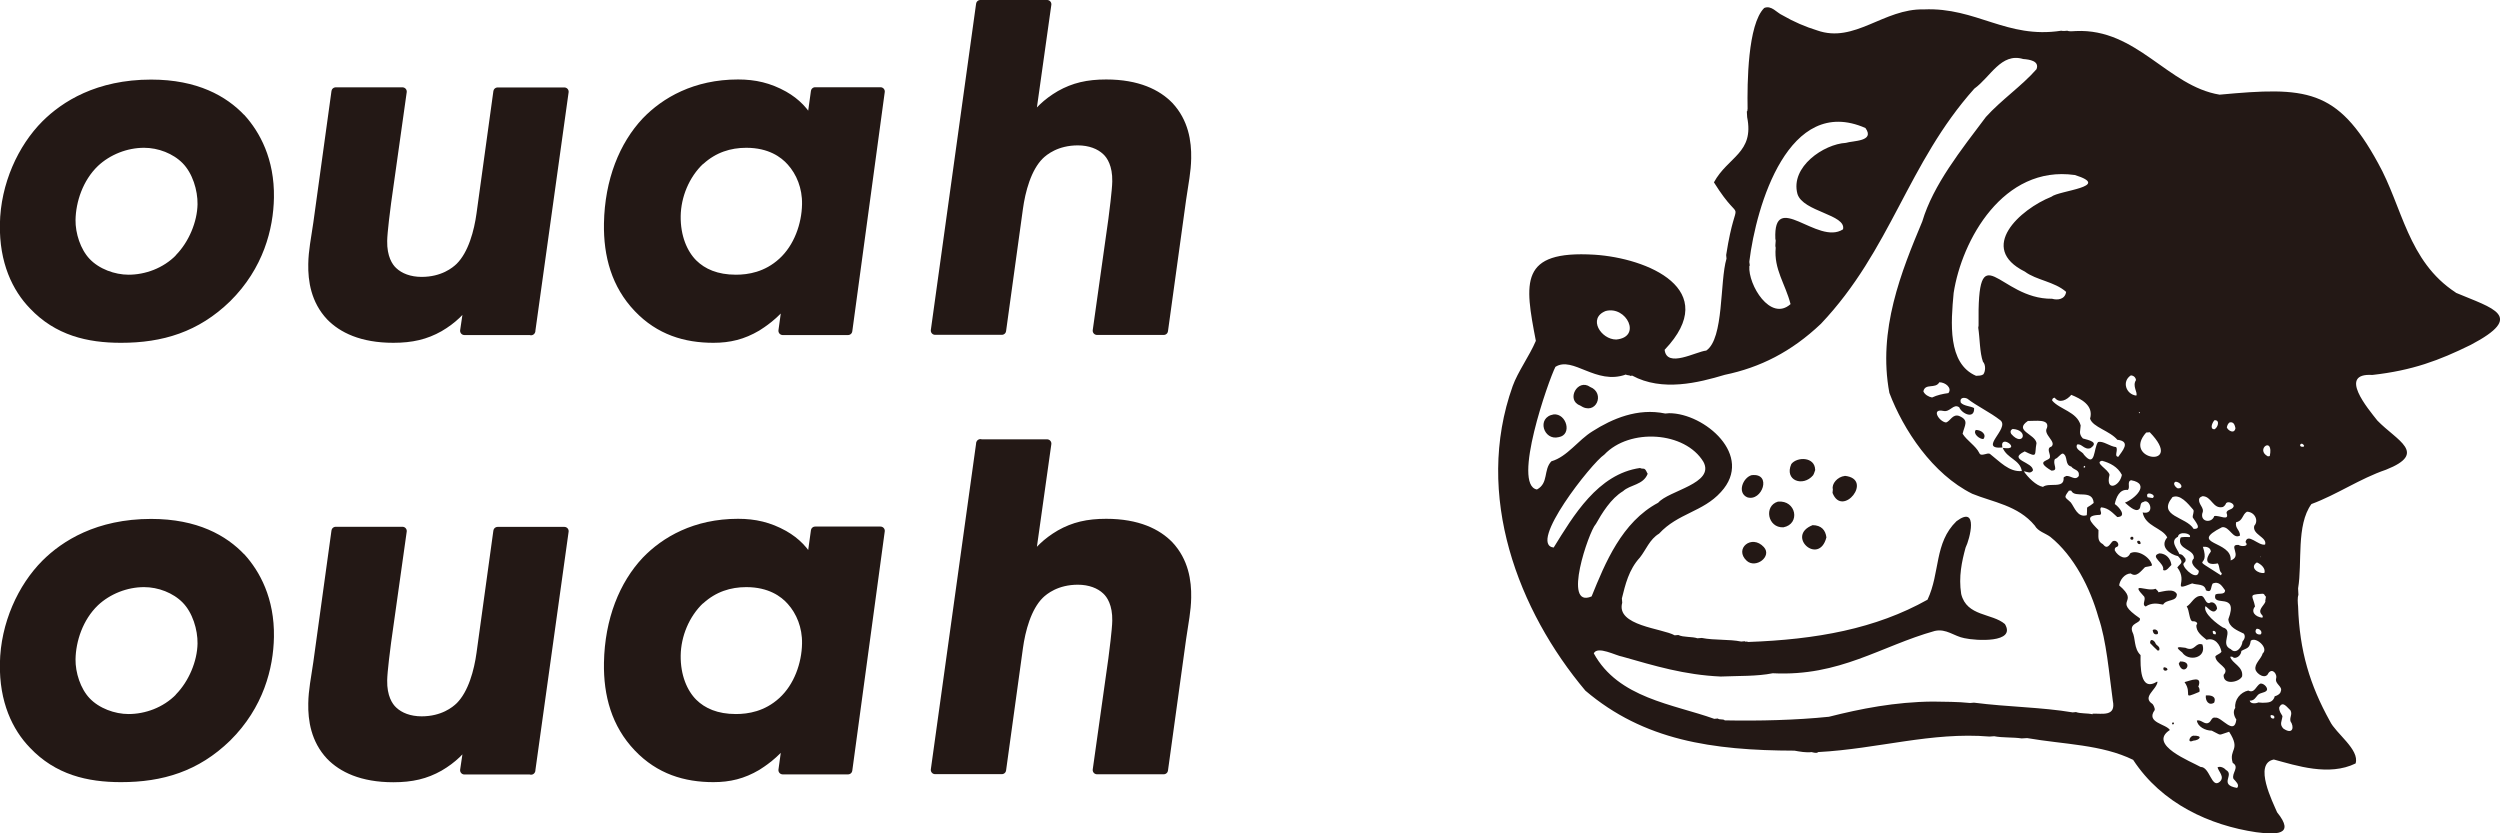
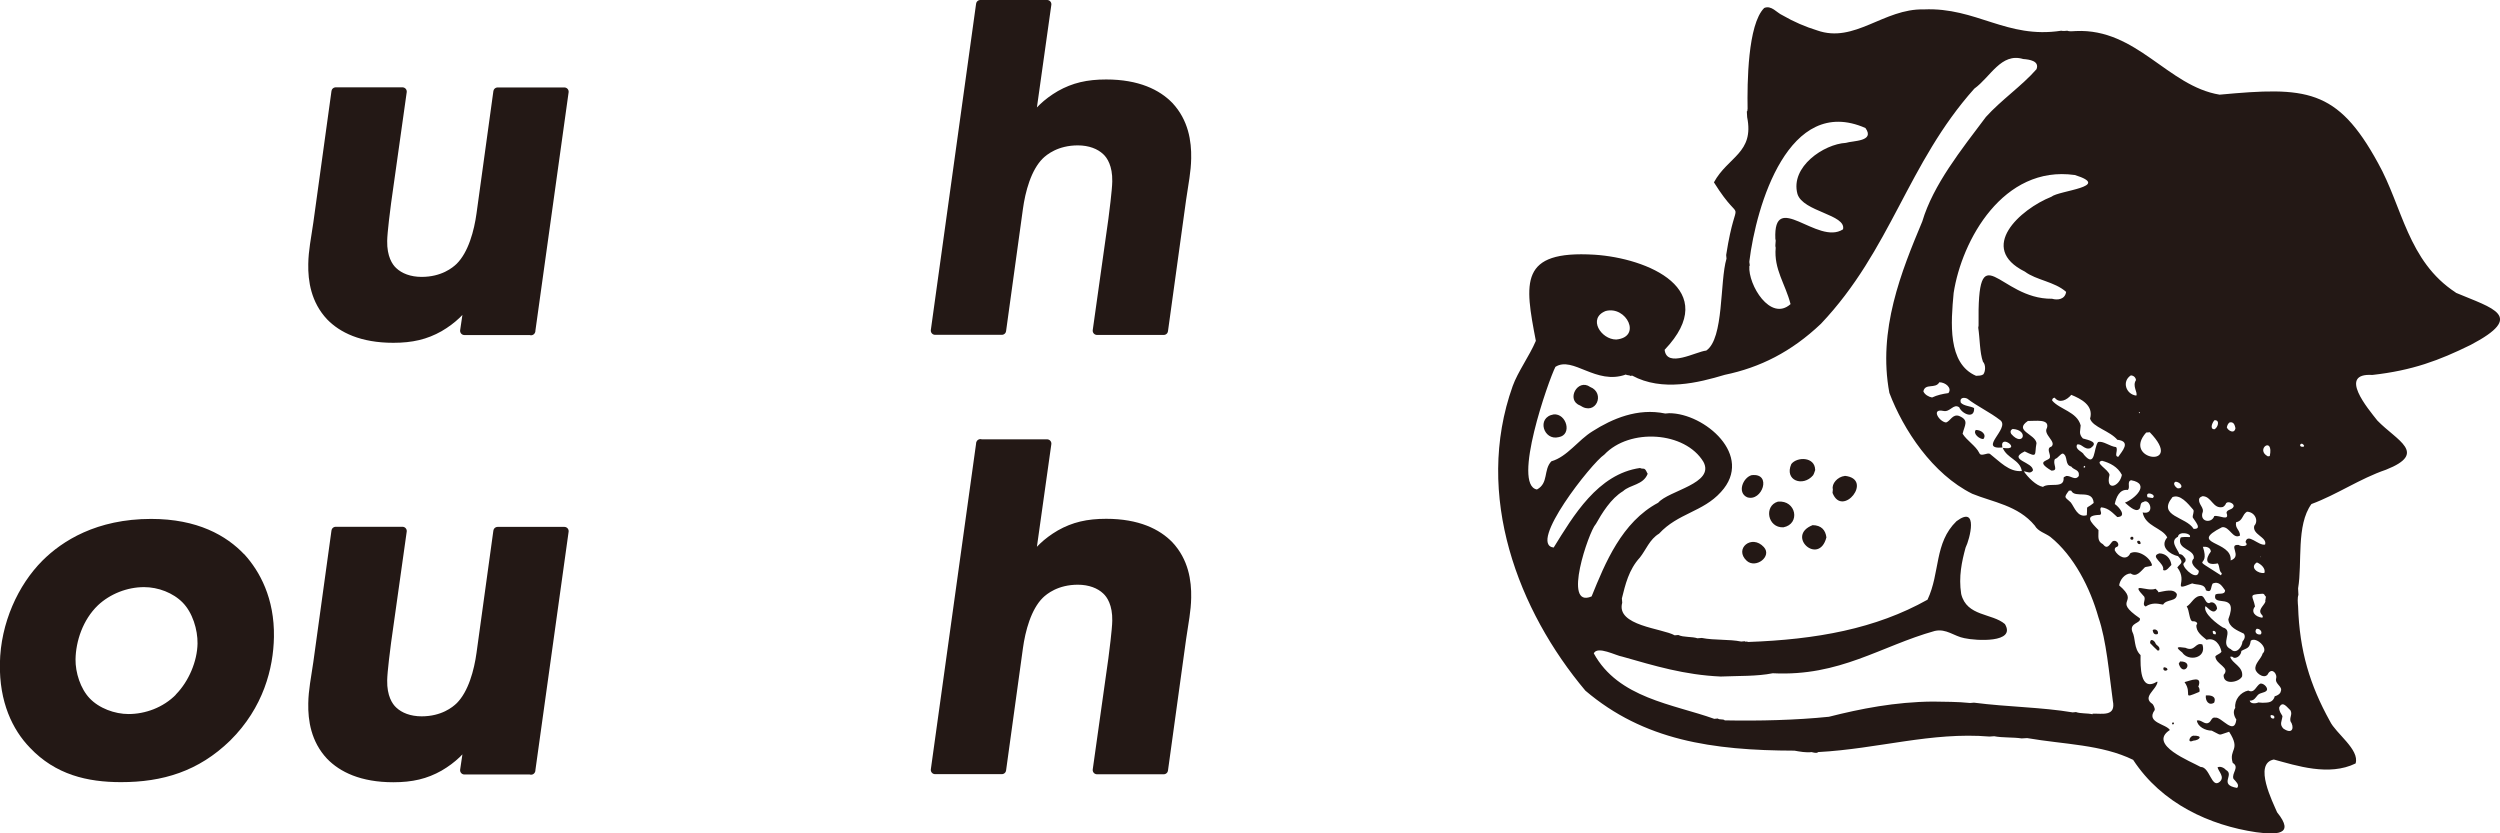
<svg xmlns="http://www.w3.org/2000/svg" id="uuid-76eb22db-d481-4dbb-a306-ce607da6d133" width="228.7" height="76.21" viewBox="0 0 228.7 76.21">
  <g id="uuid-3905bfe2-bb5d-4b6d-a0a2-12196d3404cf">
-     <path d="M22.08,10.8c1.33,1.47,2.65,3.84,2.59,7.28-.05,2.78-.93,6.27-3.89,9.2-2.81,2.73-5.98,3.69-9.71,3.69-3.01,0-5.81-.66-8.05-3.03-1.52-1.57-2.7-3.99-2.64-7.43.06-3.59,1.62-6.98,3.79-9.15,1.73-1.72,4.77-3.69,9.66-3.69,4.12,0,6.67,1.47,8.24,3.13ZM16.39,23.59c1.23-1.26,2.04-3.18,2.07-4.9.02-1.36-.48-3.03-1.48-4.04-.95-.96-2.4-1.52-3.8-1.52-1.65,0-3.31.66-4.49,1.77-1.48,1.42-2.14,3.49-2.17,5.21-.02,1.31.48,2.88,1.39,3.84.95,1.01,2.49,1.57,3.85,1.57,1.6,0,3.36-.61,4.64-1.92Z" style="fill:#231815; stroke:#231815; stroke-linecap:round; stroke-linejoin:round; stroke-width:.78px;" />
-     <path d="M74.57,8.37h5.98l-2.97,21.89h-5.98l.39-2.83c-1.1,1.47-2.34,2.22-2.74,2.48-1.29.76-2.52,1.06-3.99,1.06-2.55,0-4.94-.71-6.91-2.78-2.02-2.12-2.76-4.8-2.71-7.74.07-3.94,1.4-7.18,3.44-9.35,1.75-1.82,4.52-3.44,8.44-3.44,1.52,0,2.84.3,4.2,1.06,1.16.66,1.89,1.47,2.46,2.48l.39-2.83ZM64.07,14.69c-1.39,1.31-2.16,3.24-2.19,5.06-.03,1.92.63,3.44,1.54,4.35.87.86,2.13,1.42,3.9,1.42,1.18,0,2.8-.25,4.24-1.57,1.44-1.31,2.17-3.39,2.2-5.26.03-1.57-.54-2.93-1.4-3.89-.67-.76-1.93-1.67-4.09-1.67-1.52,0-2.95.45-4.19,1.57Z" style="fill:#231815; stroke:#231815; stroke-linecap:round; stroke-linejoin:round; stroke-width:.78px;" />
    <path d="M89.68.39h6.11l-1.52,10.81c.62-.96,1.48-1.82,2.7-2.53,1.26-.71,2.52-1.01,4.22-1.01,2.9,0,4.69.91,5.77,2.02,1.38,1.47,1.65,3.29,1.62,4.8-.02,1.21-.24,2.22-.46,3.74l-1.66,12.03h-6.11l1.43-10.16c.06-.46.35-2.68.36-3.49.03-1.52-.51-2.38-.95-2.78-.59-.56-1.49-.91-2.59-.91-1.95,0-3.07.91-3.48,1.31-1.17,1.16-1.71,3.24-1.93,4.85l-1.54,11.17h-6.11L89.68.39Z" style="fill:#231815; stroke:#231815; stroke-linecap:round; stroke-linejoin:round; stroke-width:.78px;" />
    <path d="M48.59,30.26h-6.11s.42-2.83.42-2.83c-.62.96-1.48,1.82-2.7,2.53-1.26.71-2.52,1.01-4.22,1.01-2.9,0-4.69-.91-5.77-2.02-1.38-1.47-1.65-3.29-1.62-4.8.02-1.21.24-2.22.46-3.74l1.66-12.03h6.11s-1.43,10.16-1.43,10.16c-.06.46-.35,2.68-.36,3.49-.03,1.52.51,2.38.95,2.78.59.56,1.49.91,2.59.91,1.95,0,3.07-.91,3.48-1.31,1.17-1.16,1.71-3.24,1.93-4.85l1.54-11.17h6.11s-3.05,21.89-3.05,21.89Z" style="fill:#231815; stroke:#231815; stroke-linecap:round; stroke-linejoin:round; stroke-width:.78px;" />
    <path d="M22.08,50.99c1.33,1.47,2.65,3.84,2.59,7.28-.05,2.78-.93,6.27-3.89,9.2-2.81,2.73-5.98,3.69-9.71,3.69-3.01,0-5.81-.66-8.05-3.03-1.52-1.57-2.7-3.99-2.64-7.43.06-3.59,1.62-6.98,3.79-9.15,1.73-1.72,4.77-3.69,9.66-3.69,4.12,0,6.67,1.47,8.24,3.13ZM16.39,63.78c1.23-1.26,2.04-3.18,2.07-4.9.02-1.36-.48-3.03-1.48-4.04-.95-.96-2.4-1.52-3.8-1.52-1.65,0-3.31.66-4.49,1.77-1.48,1.42-2.14,3.49-2.17,5.21-.02,1.31.48,2.88,1.39,3.84.95,1.01,2.49,1.57,3.85,1.57,1.6,0,3.36-.61,4.64-1.92Z" style="fill:#231815; stroke:#231815; stroke-linecap:round; stroke-linejoin:round; stroke-width:.78px;" />
-     <path d="M74.57,48.56h5.98l-2.97,21.89h-5.98l.39-2.83c-1.1,1.47-2.34,2.22-2.74,2.48-1.29.76-2.52,1.06-3.99,1.06-2.55,0-4.94-.71-6.91-2.78-2.02-2.12-2.76-4.8-2.71-7.74.07-3.94,1.4-7.18,3.44-9.35,1.75-1.82,4.52-3.44,8.44-3.44,1.52,0,2.84.3,4.2,1.06,1.16.66,1.89,1.47,2.46,2.48l.39-2.83ZM64.07,54.88c-1.39,1.31-2.16,3.24-2.19,5.06-.03,1.92.63,3.44,1.54,4.35.87.86,2.13,1.42,3.9,1.42,1.18,0,2.8-.25,4.24-1.57,1.44-1.31,2.17-3.39,2.2-5.26.03-1.57-.54-2.93-1.4-3.89-.67-.76-1.93-1.67-4.09-1.67-1.52,0-2.95.45-4.19,1.57Z" style="fill:#231815; stroke:#231815; stroke-linecap:round; stroke-linejoin:round; stroke-width:.78px;" />
    <path d="M89.68,40.58h6.11l-1.52,10.81c.62-.96,1.48-1.82,2.7-2.53,1.26-.71,2.52-1.01,4.22-1.01,2.9,0,4.69.91,5.77,2.02,1.38,1.47,1.65,3.29,1.62,4.8-.02,1.21-.24,2.22-.46,3.74l-1.66,12.03h-6.11l1.43-10.16c.06-.46.35-2.68.36-3.49.03-1.52-.51-2.38-.95-2.78-.59-.56-1.49-.91-2.59-.91-1.95,0-3.07.91-3.48,1.31-1.17,1.16-1.71,3.24-1.93,4.85l-1.54,11.17h-6.11l4.15-29.87Z" style="fill:#231815; stroke:#231815; stroke-linecap:round; stroke-linejoin:round; stroke-width:.78px;" />
    <path d="M48.59,70.46h-6.11s.42-2.83.42-2.83c-.62.96-1.48,1.82-2.7,2.53-1.26.71-2.52,1.01-4.22,1.01-2.9,0-4.69-.91-5.77-2.02-1.38-1.47-1.65-3.29-1.62-4.8.02-1.21.24-2.22.46-3.74l1.66-12.03h6.11s-1.43,10.16-1.43,10.16c-.06.46-.35,2.68-.36,3.49-.03,1.52.51,2.38.95,2.78.59.56,1.49.91,2.59.91,1.95,0,3.07-.91,3.48-1.31,1.17-1.16,1.71-3.24,1.93-4.85l1.54-11.17h6.11s-3.05,21.89-3.05,21.89Z" style="fill:#231815; stroke:#231815; stroke-linecap:round; stroke-linejoin:round; stroke-width:.78px;" />
    <path d="M224.65,26.76c-4.4-2.87-4.87-7.86-7.11-11.85-3.74-6.85-6.6-6.98-14.49-6.25-4.75-.78-7.57-6.07-13.14-5.82-.27.01-.6.06-.79-.03-.19.02-.38.04-.56,0-5,.77-7.76-2.16-12.57-1.95-3.68-.09-6.33,3.14-9.76,1.92-1.05-.32-2.15-.79-3.18-1.39-.51-.22-1-.94-1.66-.66-1.51,1.5-1.56,6.87-1.52,9.23-.03.07.01.22-.07.23.01.18.02.35.03.53.66,3.28-1.76,3.61-3.04,5.96,2.8,4.48,2.09.43,1.12,6.65.01.11.02.22.03.33-.63,2.11-.22,7.3-1.85,8.41-.94.09-3.62,1.64-3.81-.07,5.26-5.53-1.58-8.39-6.42-8.7-6.89-.41-6.39,2.52-5.36,7.88-.58,1.37-1.65,2.83-2.12,4.14-3.57,10,.53,20.58,6.65,27.86,5.34,4.54,11.59,5.47,19.13,5.49.43.08,1.1.2,1.56.13.18.04.49.14.6,0,5.46-.29,10.36-1.86,15.68-1.42.14-.01.29-.02.43-.03.75.15,1.73.08,2.51.2.17-.01.33-.02.5-.03,3.43.59,6.81.58,9.7,1.99,2.63,4.03,7.06,6,11.25,6.62,1.81.24,3.62.28,1.92-1.82-.38-.9-2.2-4.46-.3-4.83,2.07.56,5.05,1.55,7.48.36.39-1.27-1.82-2.75-2.35-3.87-1.83-3.3-2.78-6.42-2.91-10.49-.03-.33-.07-.79.03-1.06-.01-.2-.02-.4-.03-.6.4-2.33-.19-5.77,1.22-7.71,2.35-.87,4.44-2.33,6.82-3.14,3.86-1.53,1-2.65-.79-4.5-.85-1.08-3.64-4.37-.46-4.17,3.67-.41,6.11-1.33,9-2.75,5.06-2.66,2.02-3.34-1.36-4.77ZM207.64,41.72c-.06.01-.11.02-.17.03-1.21-.63.55-1.91.17-.03ZM207.25,55.02c-.15.42-.8.79-.3,1.26.05.09.08.14,0,.23-.66-.09-1.06-.55-.66-1.03-.18-.98-.67-1.08.6-1.16.31-.04.24.17.4.26-.02.14-.04.29-.07.43h.03ZM206.82,58.03c-.36.08-.63-.2-.4-.5.27-.07.59.26.4.5ZM207.15,52.41c-.57.11-1.4-.51-.69-.96.38.15.82.56.69.96ZM206.75,50.98v-.07c.07,0,.03.06,0,.07ZM205.56,46.81c.73.03,1.08.84.66,1.29-.21.81,1.21,1.04.99,1.72-.61.13-1.6-1.12-1.79-.23.39.44-.46.42-.63.26-1.03-.07.39,1.03-.73,1.42.18-1.84-3.98-1.42-.79-3.04.69-.11.99,1.15,1.65.76-.02-.54-.48-.65-.36-1.22.63-.11.54-.69.99-.96ZM201.52,50.02c.33-.03.7.06.73.43-.54.72-.49,1.32.63,1.09.2.28.09.69.36.89.02.14-.05.11-.07.2-3.07-1.96-.91-.4-1.65-2.61ZM203.97,38.64c.41-.08.47.3.53.53-.09.55-.66.25-.79-.07.04-.21.13-.38.26-.46ZM202.58,38.44c.54-.03.31.68,0,.83-.47,0-.19-.63,0-.83ZM201.46,45.39c.87-.02.96,1.21,1.89.99.15-.09.24-.2.3-.36.23-.22.82.08.66.36-.14.28-.6.22-.63.53.31.83-.67.19-1.12.3-.22.68-1.29.55-1.09-.26.23-.5-.36-.76-.3-1.29.04-.13.11-.19.3-.26ZM199.93,51.12c-.14-.19-.28-.43-.56-.43-.19-.49-.91-1.2-.13-1.59.06-.54,1.27-.32,1.09.03-.2,0-.79-.04-.86.07-.35,1.1,1.33,1.01,1.22,1.89-.45.44.23.92.46,1.13-.04,1.01-1.4-.13-1.42-.63.09-.18.25-.16.2-.46ZM199.01,44.07c.49,0,.84.65.2.6-.18-.08-.5-.45-.2-.6ZM198.71,45.49c.71-.34,1.43.56,1.92,1.13.14.15-.09.53-.03.73.21.35.89,1.07.07,1.03-.65-1.11-3.35-1.14-1.95-2.88ZM196.33,39.57c.11-.01.22-.02.33-.03,3.28,3.38-2.61,2.59-.33.03ZM196.92,45.56c-.15-.02-.31-.04-.46-.07-.29-.66.92-.23.46.07ZM195.73,37.78c0,.09-.07-.02-.07-.1.06.01.14.05.07.1ZM194.94,34.34c.25.02.43.18.46.43-.36.56.18,1.12.03,1.42-.94-.11-1.35-1.3-.5-1.85ZM193.71,40.23c1.28.16.4,1.06.07,1.56-.42-.04.02-.62-.2-.89-.58-.06-1.19-.6-1.65-.46-.43.55-.21,2.43-1.29,1.16-.11-.3-.85-.45-.63-.93.41-.14.66.52,1.22.33.83-.56-.17-.74-.69-.89-.42-.44-.21-.75-.2-1.19-.33-1.26-1.92-1.45-2.61-2.28,0-.18.1-.24.23-.26.44.56,1.12.22,1.52-.26.87.36,2.07.95,1.72,2.18.24.78,1.82,1.11,2.51,1.95ZM192.29,42.15c.72.19,1.44.55,1.82,1.29-.2,1.09-1.53,1.55-1.13,0-.07-.48-1.44-1.13-.69-1.29ZM185.21,41.29c1.25.62.88.32,1.09-.76-.13-.84-2.11-1.12-.79-2.02.63.02,2-.23,1.75.63-.39.62.91,1.26.4,1.72-.49.13-.08.67-.13.93.07.43-1.51.28.13,1.26.73.02.06-.61.33-1.06.28-.07.5-.5.73-.5.49.24.13,1.04.76,1.19.25.35.77.25.69.86-.33.47-.73-.05-1.16,0-.06.07-.21.06-.23.17.08,1.04-1.34.4-1.89.83-.63-.11-1.37-.87-1.75-1.42.36.03.56.25.83-.07.08-.79-2.38-.97-.76-1.75ZM179.22,38.05c-.6-.2-.79.46-1.19.6-.63-.06-1.41-1.3-.26-1.06.64.15.92-.71,1.46-.33.25.61,1.42,1.12,1.36.07-.3-.18-.95-.18-1.22-.5-.14-.49.34-.49.6-.36.9.7,2.04,1.21,3.04,1.99.85.75-2.09,2.66.17,2.48-.3-1.36,1.93.33.03.03.4.98,1.57,1.07,1.75,2.12-1.17.11-2.02-.87-2.91-1.56-.25-.18-.83.31-.99-.1-.31-.64-1.15-1.14-1.52-1.75.16-.75.63-1.22-.3-1.62ZM176.74,36.36c-.3-.05-.67-.26-.79-.56.17-.78,1.1-.19,1.46-.83.57,0,1.19.53.83.99-.53.07-1.01.18-1.49.4ZM184.12,39.24c1.53.1.94,1.7-.13.46-.14-.24-.02-.39.13-.46ZM189.28,44.89c.12-.02.08-.02.2,0,.33.74,1.95-.19,2.05,1.12-.81.67-.54.05-.63,1.12-.84.26-1.13-.73-1.46-1.16-.51-.51-.71-.38-.17-1.09ZM190.6,42.74c.02-.08.03-.07.07-.13.19.09.02.23-.07.13ZM189.81,16.01c3.45,1.08-1.46,1.41-2.15,1.99-2.86,1.14-6.78,4.68-2.42,6.85,1.03.78,2.71.91,3.77,1.85-.1.69-.77.78-1.29.63-4.91.06-6.84-6.22-6.72,2.45l-.03.2c.15.97.13,2.28.43,3.11.27.27.24.9.03,1.16-.18.12-.4.12-.66.13-2.62-1.12-2.3-4.89-2.05-7.58.74-4.82,4.53-11.71,11.08-10.79ZM160.03,23.92c.62-5.08,3.59-15.3,10.62-12.21.9,1.25-1.15,1.15-1.79,1.36-2.01.11-5.1,2.19-4.43,4.67.5,1.64,4.49,1.88,4.17,3.24-2.32,1.51-6.4-3.7-6.19.89.09.18-.06.52.03.79-.18,1.98.89,3.32,1.36,5.16-1.84,1.64-3.89-1.77-3.77-3.47.09-.06-.02-.31,0-.43ZM146.89,28.45c1.9-.5,3.34,2.39.96,2.61-1.39,0-2.64-1.95-.96-2.61ZM145.97,47.97c.57-1.01,1.39-2.37,2.51-3.04.64-.6,1.85-.55,2.25-1.59-.11-.14-.12-.36-.33-.46-.12-.02-.3,0-.36-.07-3.87.54-6.13,4.41-7.91,7.28-2.41-.29,3.49-7.76,4.63-8.5,2.31-2.45,7.39-2.13,9.07.66,1.07,1.99-3.19,2.62-4.14,3.74-3.32,1.76-4.85,5.51-6.09,8.57-2.71,1.16-.24-5.93.36-6.59ZM191.43,65.34c-.48-.11-1.13-.05-1.52-.2-.1.01-.2.02-.3.03-2.85-.48-5.92-.49-9.03-.89-.12.01-.24.02-.36.03-1.13-.12-2.31-.11-3.41-.13-3.45.03-6.62.66-9.5,1.39-3.02.31-6.38.39-9.53.33-.11-.15-.51-.03-.63-.17-.11.01-.22.02-.33.03-3.77-1.35-8.78-1.89-11.02-5.99.33-.72,2.05.22,2.61.3,2.99.85,5.67,1.67,9,1.82,1.65-.07,3.33-.01,4.76-.3,6.15.31,9.88-2.49,14.82-3.87,1.06-.24,1.77.49,2.71.66,1.07.24,4.76.46,3.71-1.29-1.18-1.01-3.49-.68-4-2.75-.25-1.6.06-2.98.4-4.24.39-.77,1.21-3.94-.83-2.42-2.05,1.99-1.48,4.7-2.65,7.18-4.74,2.66-10.17,3.65-16.45,3.87,0-.1-.27.03-.26-.07-.11.01-.22.02-.33.03-1.12-.23-2.45-.1-3.61-.33-.13.01-.26.02-.4.03-.49-.17-1.27-.07-1.75-.3-.11.01-.22.02-.33.03-1.13-.64-5.39-.87-4.8-2.98l-.03-.4c.31-1.24.62-2.62,1.65-3.74.55-.69.89-1.67,1.75-2.18,1.73-1.88,4.01-1.98,5.66-3.81,3.08-3.34-1.52-7.21-4.73-7.21-.12.01-.24.02-.36.03-2.54-.53-4.86.48-6.65,1.62-1.34.82-2.31,2.33-3.77,2.75-.75.79-.23,1.99-1.32,2.58-2.3-.41,1.06-10,1.69-11.22,1.6-1.02,3.7,1.7,6.45.7.08.09.33.04.4.13.06-.01.11-.02.17-.03,2.75,1.49,6.07.65,8.47-.07,3.23-.67,6.09-2.1,8.8-4.67,6.42-6.78,7.91-14.66,14.03-21.51,1.48-1.06,2.45-3.32,4.47-2.71.56.04,1.51.17,1.22.93-1.32,1.51-3.23,2.82-4.63,4.37-2.26,3.01-4.82,6.2-5.82,9.56-1.91,4.57-4.09,9.93-3.01,15.68,1.28,3.38,3.95,7.43,7.58,9.23,1.87.77,4.19,1.06,5.72,2.91.3.54.96.69,1.42,1.03,2.17,1.74,3.66,4.71,4.4,7.35.74,2.13.98,5.19,1.32,7.64.31,1.5-.99,1.15-1.85,1.19ZM208.04,65.71c-.2.09-.41-.1-.3-.3.25.01.37.1.3.3ZM208.11,63.66c-.18.64-.61.61-1.12.63l-.4-.03c-.19.1-.73.16-.79-.17.55.05.59-.56.99-.66.19-.08.54-.12.6-.33.05-.24-.34-.63-.63-.56-.39.22-.51.92-1.09.63-.71.15-1.28.84-1.19,1.59-.25.33-.09.79.1,1.06-.17,1.53-1.37-.27-1.92-.17-.35-.08-.38.36-.6.46-.38.23-.67-.3-1.09-.2.06.56.77.93,1.36.93,1.01.48.47.44,1.59.1,1.11,1.72-.06,1.56.33,2.85.66.39-.14.96.07,1.46.19.22.59.54.33.83-1.74-.3-.18-1.21-1.03-1.65-.15-.19-.52-.37-.76-.23.1.39.69.88.2,1.32-.76.65-.9-1.38-1.75-1.36-.87-.5-4.88-2.04-2.81-3.38-.35-.56-2.22-.67-1.39-1.82.05-.15-.14-.52-.2-.56-.99-.64.37-1.29.46-2.02-.03,0-.04,0-.03-.03-1.6,1-1.53-1.43-1.52-2.42-.64-.61-.44-1.56-.76-2.15-.28-.84.85-.74.69-1.22-2.62-1.8.1-1.3-1.89-3.01.07-.51.51-1.08,1.06-1.09.52.39.92-.2,1.29-.56.09-.07.63-.08.66-.2-.18-.76-1.34-1.45-1.99-1.09-.34.75-1.14.28-1.42-.26,0-.2.01-.22.13-.3.43-.1.08-.75-.33-.53-.27.26-.46.82-.89.26-.55-.28-.38-.75-.4-1.29-.72-.74-1.35-1.35.13-1.39.29-.1-.13-.52.13-.69.68.07,1.04.52,1.46.89.94-.03.13-.96-.23-1.19.12-.58.42-1.38,1.19-1.29.26-.23-.11-.76.3-.89,1.86.33.27,1.75-.56,2.05.3.25.95.91,1.29.6.21-.15.03-.6.4-.66.58-.39,1.11,1.21-.07.96.24,1.28,1.79,1.39,2.25,2.28-.73.86.25,1.56.99,1.72.57.62.25.61-.07,1.03,1.06,1.37-.63,2.25,1.36,1.46.46.17,1.15,0,1.26.63.59.29.41-.36.63-.63.61-.22.85.27,1.12.63,0,.48-.65.2-.89.4-.31,1.22,2.17-.32,1.19,2.25.05.75.83,1.02,1.42,1.32.18.28.03.53-.13.73-.03.5-.59,1.2-1.06.69-1.07-.47.33-1.7-.73-1.99-.46-.27-1.87-1.32-1.59-1.95.24.15.74.87,1.06.23-.03-.43-.41-.73-.73-.5-.36-.01-.35-.51-.66-.66-.69-.08-.93.71-1.39.96.26.34.22,1.35.56,1.36.24-.04.54.16.33.33-.06.63.53,1.02.93,1.36.76-.24,1.24.45,1.36,1.09-.14.22-.41.24-.56.43.04.75,1.4.99.76,1.69-.06.98,1.45.68,1.69.13.13-.9-.95-1.19-1.09-1.79.15-.04.27.02.33.1.41.04.68-.34.69-.63.5-.29.75-.19.86-.93.44-.42,1.68.65,1.09,1.16-.13.49-.76.93-.66,1.46.09.41.93.97,1.19.33.39-.51.83.16.7.5-.13.51.62.73.43,1.16-.02.22-.3.4-.53.46ZM202.68,58.03c-.25,0-.25-.09-.26-.3.18-.09.37.14.26.3ZM208.9,66.67c-.41-.42-.15-.67-.1-1.16-.13-.25-.31-.42-.3-.79.32-.66.7-.03,1.03.26.2.39-.08.57,0,.99.37.54.23,1.27-.63.69ZM210.76,40.86c-.64.11-.25-.6.03-.07-.05-.01-.03.04-.03.07ZM145.47,35.4c-1.15-.82-2.24,1.2-.93,1.69,1.47,1.01,2.34-1.14.93-1.69ZM142.13,37.91c-1.61.27-.92,2.44.46,2.08,1.27-.21.71-2.19-.46-2.08ZM181.44,40.16c.33-.41-.18-.83-.69-.83-.31.35.38.87.69.83ZM166.05,42.98c-.02-1.21-1.66-1.21-2.18-.53-.67,1.51,1.07,2.12,1.99,1.03.1-.15.15-.38.2-.5ZM159.83,45.49c1.37.45,2.31-2.26.4-2.02-.79.23-1.33,1.6-.4,2.02ZM168.76,43.54c-.67.07-1.22.73-1.09,1.22-.01.11-.02.22-.03.33.9,2.33,3.8-1.28,1.12-1.56ZM162.64,45.89c-1.3.39-.94,2.41.5,2.35,1.59-.3,1.18-2.52-.5-2.35ZM165.82,48.04c-2.5.98.58,3.76,1.26,1.12-.08-.65-.45-1.11-1.26-1.12ZM194.94,49.36c.2.06.26-.05.2-.23-.18-.1-.35.08-.2.23ZM195.53,49.49c-.09.18.16.39.3.23-.02-.21-.12-.3-.3-.23ZM159.8,51.31c.83.73,2.33-.41,1.56-1.26-1.11-1.22-2.77.16-1.56,1.26ZM197.88,52.14c.28.19.59-.31.76-.46-.07-.57-.47-1.04-1.09-1.06-.97.28.51.89.33,1.52ZM197.45,54.19c-.01-.14-.19-.24-.26-.33-.82.31-2.4-.72-1.03.73.15.32-.25.74.13.89.54-.35,1.01-.29,1.59-.17.32-.54,1.27-.23,1.26-.96-.28-.55-1.16-.26-1.69-.17ZM197.39,58c.13-.31-.26-.53-.46-.36.03.3.17.46.46.36ZM197.19,58.86c-.08-.25-.51-.54-.5-.03.23.25.48.49.7.69.04-.01.09-.02.13-.03.14-.35-.27-.44-.33-.63ZM199.93,59.26c-.81-.12-.94-.07-.3.43.56.85,2.26.54,1.85-.73-.67-.25-.66.71-1.56.3ZM199.44,60.51c-.07.07-.08.17-.13.2.41,1.32,1.5-.23.13-.2ZM197.95,61.04c-.17.25.14.43.33.23,0-.18-.19-.22-.33-.23ZM199.84,62.4c.79,1.09-.37,1.62,1.36.89.05-.15,0-.4-.1-.46.41-1.08-.67-.58-1.26-.43ZM201.79,63.62c-.06.5.28.97.76.66.24-.6-.33-.7-.76-.66ZM198.74,66.27s.09-.02.13-.03c.02-.3-.27-.11-.13.03ZM200.63,67.76c.62-.05.95-.49,0-.46-.34.06-.56.72,0,.46Z" style="fill:#231815; fill-rule:evenodd;" />
  </g>
</svg>